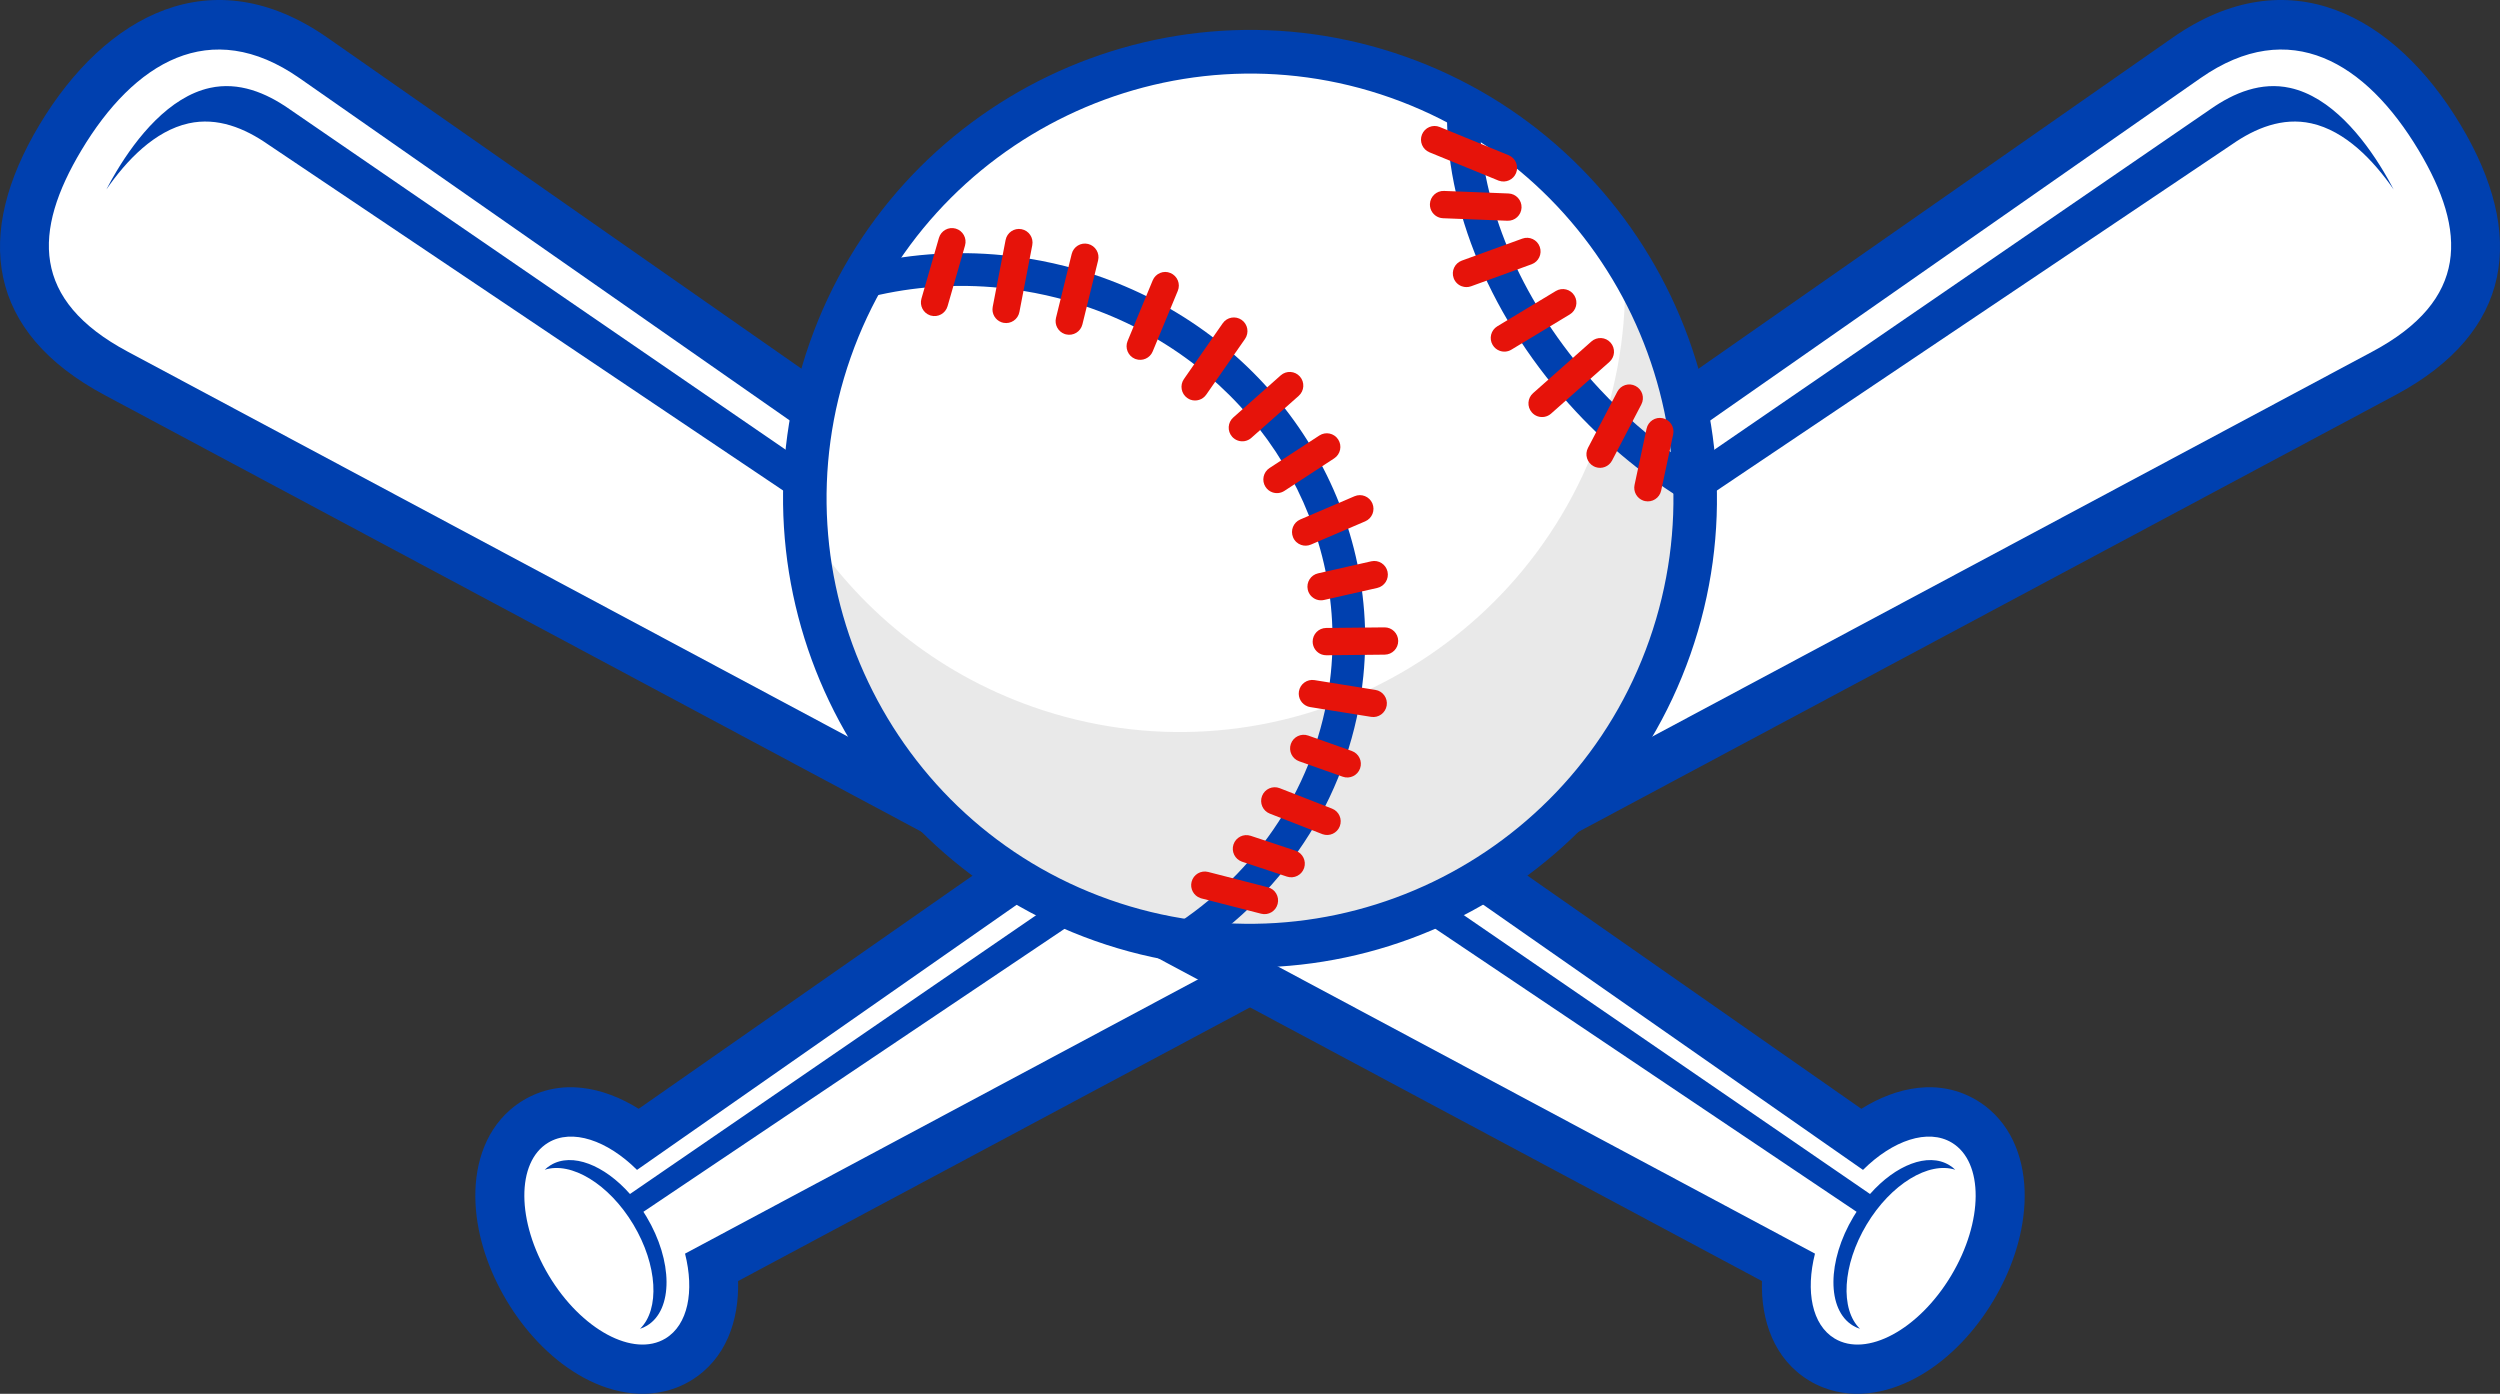
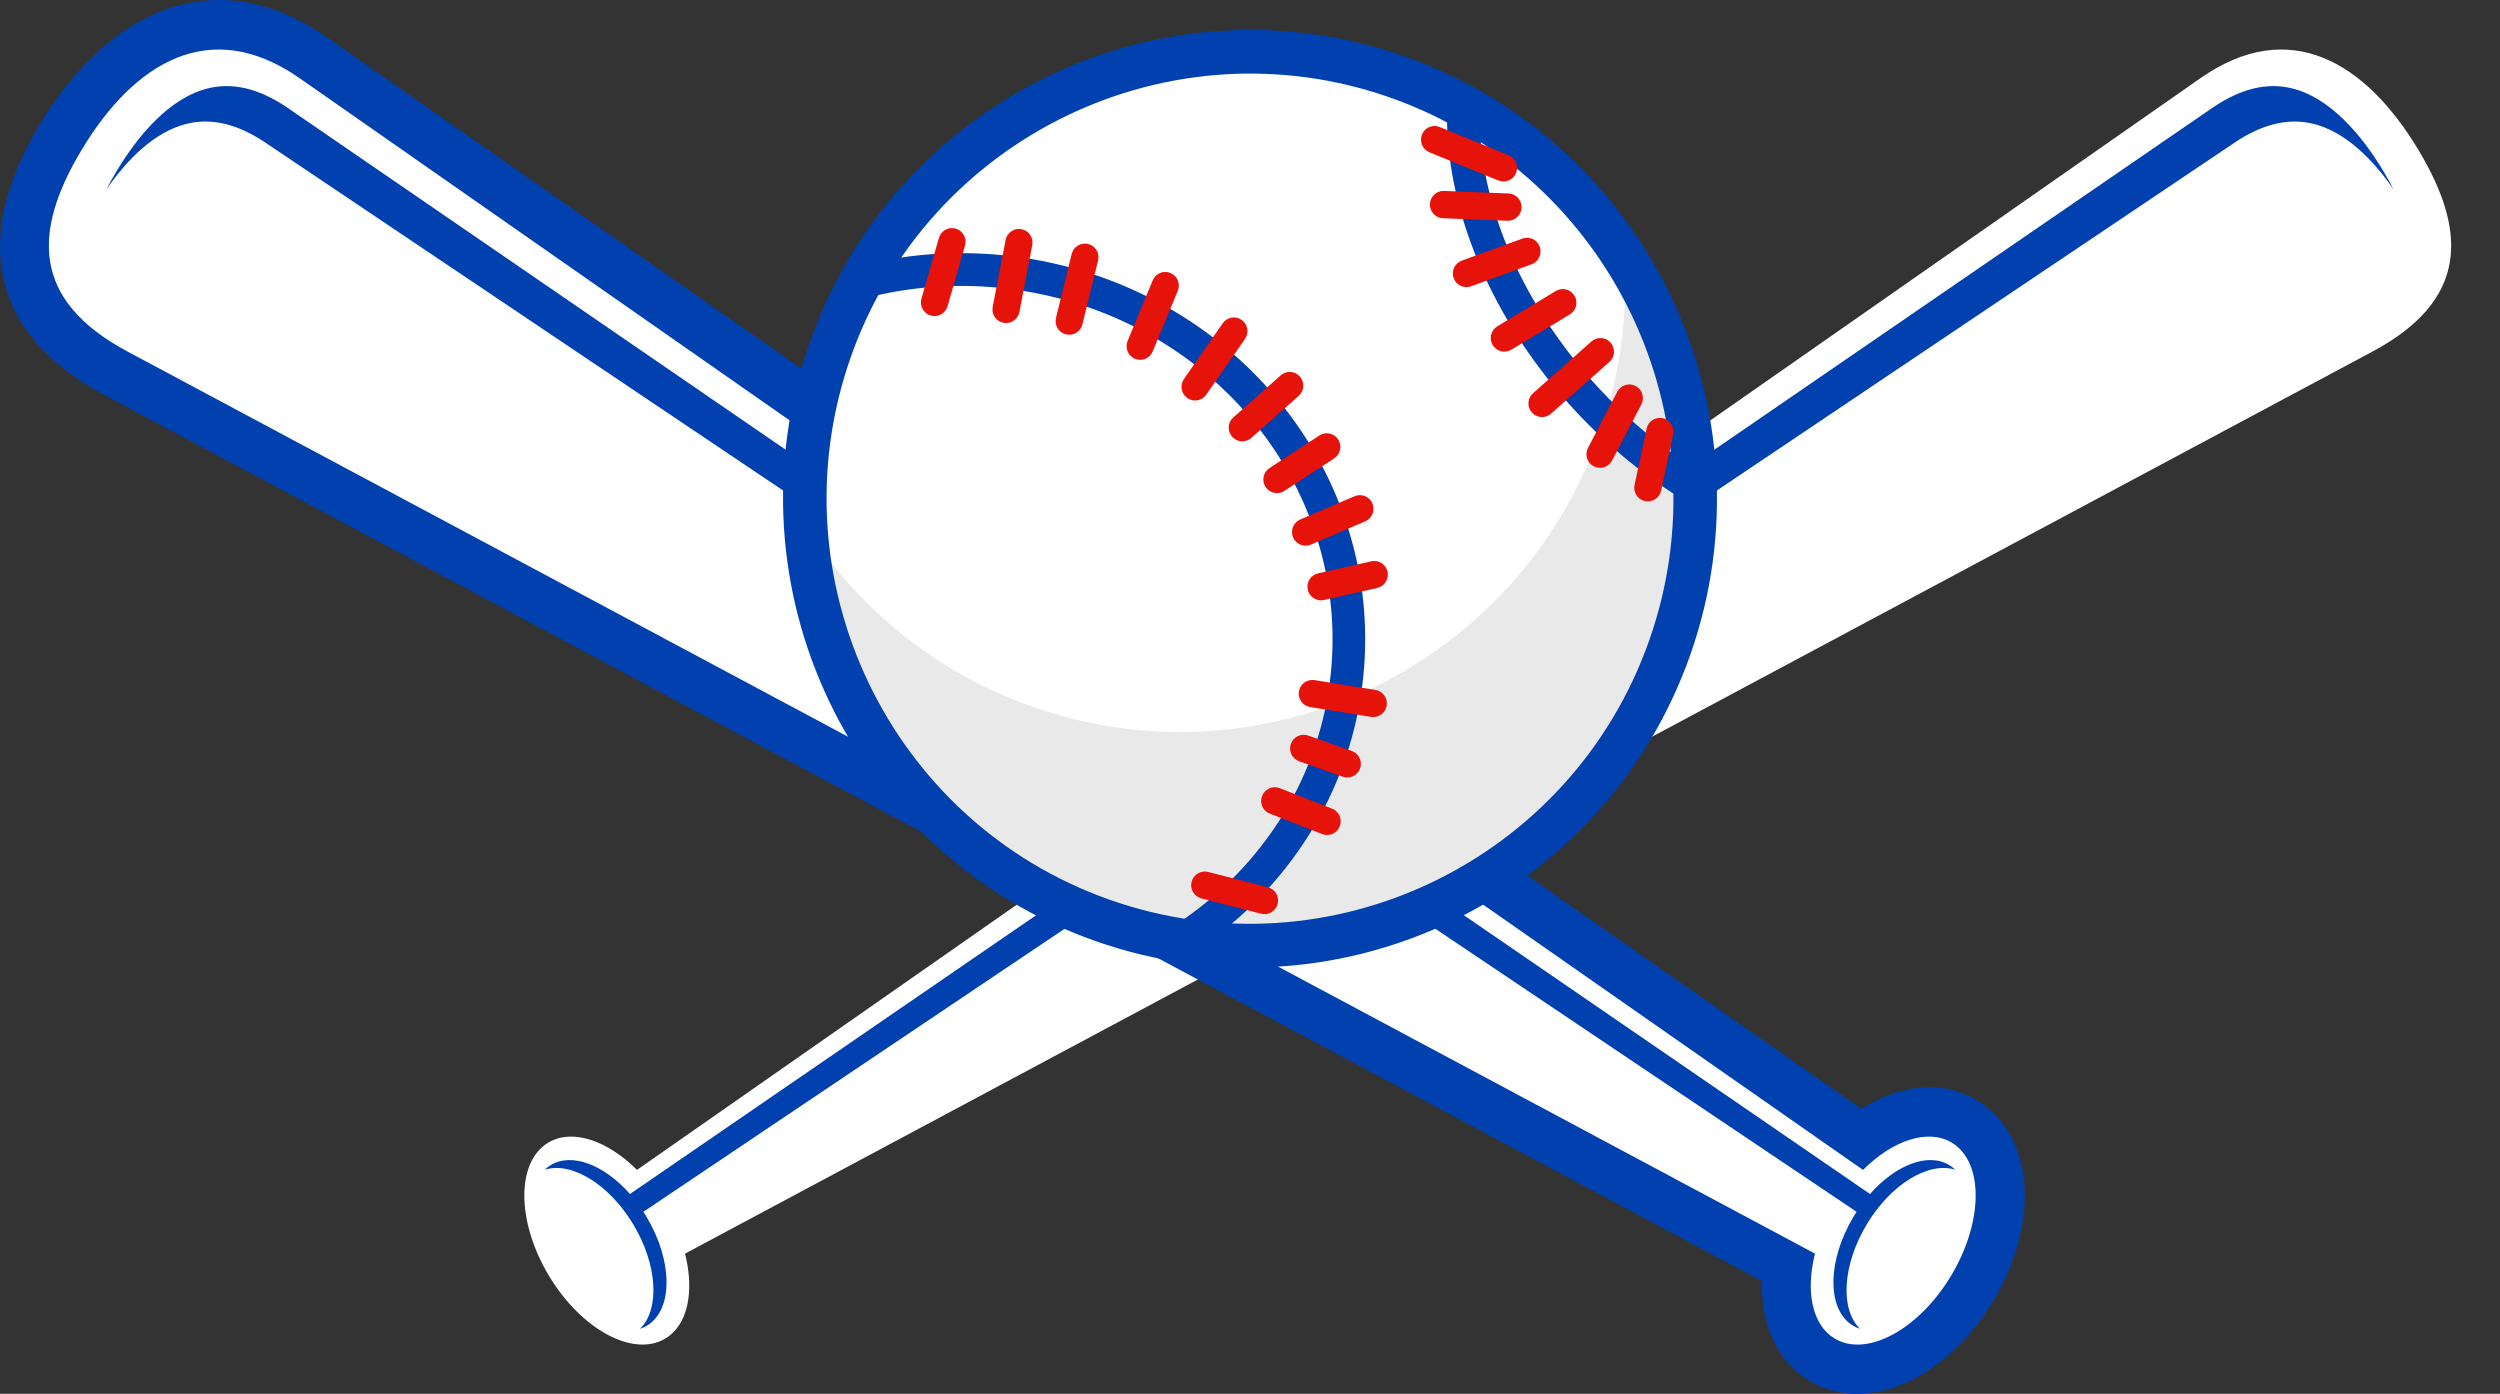
<svg xmlns="http://www.w3.org/2000/svg" width="113" height="63" viewBox="0 0 113 63" fill="none">
  <rect x="0" y="0" width="113" height="63" fill="#333333" stroke="none" />
  <g id="logo" clip-path="url(#clip0_3753_1056)">
    <g id="Group">
-       <path id="Vector" fill-rule="evenodd" clip-rule="evenodd" d="M28.867 50.118L98.195 1.707C103.424 -1.945 108.242 0.68 111.217 5.641C114.195 10.611 113.593 15.012 108.275 17.856L33.362 57.903C33.408 59.672 32.825 61.437 31.222 62.405C31.018 62.529 30.803 62.633 30.581 62.719C29.084 63.295 27.476 62.928 26.135 62.13C24.806 61.339 23.702 60.126 22.909 58.804C22.116 57.481 21.566 55.934 21.493 54.385C21.418 52.822 21.848 51.223 23.057 50.166C23.236 50.009 23.43 49.868 23.633 49.744C25.346 48.709 27.279 49.126 28.868 50.117" fill="#0040AF" />
      <path id="Vector_2" fill-rule="evenodd" clip-rule="evenodd" d="M28.793 52.879L99.46 3.533C103.507 0.707 106.947 2.831 109.319 6.788C111.519 10.459 111.585 13.566 107.233 15.892L30.964 56.664C31.393 58.364 31.099 59.882 30.079 60.499C28.633 61.373 26.272 60.101 24.808 57.657C23.344 55.214 23.329 52.524 24.776 51.65C25.856 50.997 27.448 51.542 28.793 52.879Z" fill="white" />
      <path id="Vector_3" fill-rule="evenodd" clip-rule="evenodd" d="M24.896 52.661C25.859 52.079 27.318 52.658 28.475 53.969L99.922 4.928C100.982 4.188 102.21 3.686 103.514 3.974C105.353 4.381 106.815 6.211 107.734 7.745C107.886 7.998 108.043 8.274 108.193 8.566C107.279 7.243 106.008 5.915 104.474 5.576C103.17 5.288 101.942 5.79 100.882 6.529L29.082 54.773C29.129 54.844 29.175 54.918 29.219 54.992C30.42 56.996 30.432 59.202 29.245 59.918C29.145 59.979 29.039 60.027 28.929 60.062C29.829 59.186 29.727 57.184 28.628 55.349C27.528 53.514 25.813 52.486 24.62 52.874C24.703 52.793 24.795 52.722 24.895 52.661" fill="#0040AF" />
      <path id="Vector_4" fill-rule="evenodd" clip-rule="evenodd" d="M84.133 50.118L14.805 1.707C9.576 -1.945 4.758 0.68 1.783 5.641C-1.194 10.611 -0.593 15.012 4.726 17.856L79.639 57.903C79.593 59.672 80.177 61.437 81.779 62.405C81.983 62.529 82.198 62.633 82.42 62.719C83.916 63.295 85.525 62.928 86.866 62.13C88.195 61.339 89.299 60.126 90.092 58.804C90.885 57.481 91.434 55.934 91.508 54.385C91.583 52.822 91.153 51.223 89.944 50.166C89.765 50.009 89.571 49.868 89.368 49.744C87.655 48.709 85.722 49.126 84.134 50.117" fill="#0040AF" />
      <path id="Vector_5" fill-rule="evenodd" clip-rule="evenodd" d="M84.207 52.879L13.54 3.533C9.493 0.707 6.054 2.831 3.682 6.788C1.482 10.459 1.416 13.566 5.768 15.892L82.037 56.664C81.608 58.364 81.901 59.882 82.922 60.499C84.368 61.373 86.729 60.101 88.193 57.657C89.657 55.214 89.671 52.524 88.225 51.65C87.144 50.997 85.553 51.542 84.208 52.879" fill="white" />
      <path id="Vector_6" fill-rule="evenodd" clip-rule="evenodd" d="M88.103 52.661C87.14 52.079 85.682 52.658 84.525 53.969L13.078 4.928C12.018 4.188 10.789 3.686 9.485 3.974C7.647 4.381 6.184 6.211 5.265 7.745C5.113 7.998 4.956 8.274 4.807 8.566C5.72 7.243 6.992 5.915 8.525 5.576C9.829 5.288 11.057 5.79 12.118 6.529L83.917 54.773C83.87 54.844 83.825 54.918 83.78 54.992C82.579 56.996 82.567 59.202 83.754 59.918C83.854 59.979 83.96 60.027 84.071 60.062C83.17 59.186 83.273 57.184 84.372 55.349C85.471 53.514 87.187 52.486 88.379 52.874C88.296 52.793 88.204 52.722 88.104 52.661" fill="#0040AF" />
    </g>
    <g id="Group_2">
      <path id="Vector_7" d="M56.501 42.743C67.613 42.743 76.622 33.699 76.622 22.542C76.622 11.385 67.613 2.341 56.501 2.341C45.388 2.341 36.379 11.385 36.379 22.542C36.379 33.699 45.388 42.743 56.501 42.743Z" fill="white" />
      <path id="Vector_8" d="M76.619 22.049C74.916 21.026 73.272 19.704 71.777 18.104C67.954 14.011 66.004 9.048 66.15 4.814C72.526 8.301 76.447 14.951 76.619 22.05V22.049Z" fill="white" />
-       <path id="Vector_9" d="M53.411 42.505C52.207 42.318 51.005 42.016 49.816 41.595C39.335 37.889 33.83 26.354 37.521 15.832C37.897 14.759 38.355 13.735 38.886 12.772C40.909 12.239 43.073 12.052 45.293 12.277C54.818 13.241 61.801 21.395 60.887 30.485C60.378 35.569 57.507 39.87 53.411 42.506V42.505Z" fill="white" />
      <path id="Vector_10" opacity="0.1" d="M73.416 11.611C73.583 14.242 73.236 16.949 72.309 19.592C68.618 30.116 57.128 35.642 46.647 31.936C42.259 30.385 38.748 27.459 36.414 23.812C36.91 31.655 41.967 38.821 49.816 41.596C60.298 45.302 71.788 39.775 75.479 29.252C77.625 23.133 76.658 16.676 73.416 11.61V11.611Z" fill="#262626" />
      <path id="Vector_11" d="M49.572 42.294C38.724 38.458 33.006 26.477 36.827 15.585C37.213 14.484 37.689 13.416 38.242 12.413C38.339 12.236 38.505 12.107 38.7 12.055C40.87 11.485 43.113 11.311 45.368 11.54C46.875 11.692 48.355 12.023 49.768 12.521C57.539 15.269 62.414 22.686 61.623 30.558C61.11 35.681 58.262 40.263 53.81 43.128C53.659 43.225 53.477 43.264 53.299 43.236C52.044 43.041 50.79 42.723 49.572 42.293V42.294ZM39.381 13.409C38.932 14.259 38.54 15.155 38.217 16.077C34.666 26.198 39.98 37.332 50.062 40.897C51.104 41.266 52.174 41.545 53.248 41.729C57.184 39.101 59.696 34.991 60.155 30.411C60.877 23.221 56.405 16.439 49.278 13.919C47.977 13.459 46.611 13.154 45.221 13.013C43.247 12.813 41.285 12.947 39.382 13.409H39.381Z" fill="#0040AF" />
      <path id="Vector_12" d="M76.373 22.748C76.328 22.732 76.283 22.71 76.239 22.685C74.43 21.597 72.748 20.226 71.239 18.61C67.433 14.534 65.255 9.368 65.413 4.789C65.422 4.532 65.563 4.299 65.784 4.172C66.006 4.045 66.277 4.041 66.502 4.164C72.993 7.713 77.145 14.522 77.353 21.948C77.369 22.062 77.359 22.181 77.318 22.297C77.183 22.682 76.762 22.885 76.379 22.75C76.377 22.75 76.375 22.749 76.373 22.748ZM66.909 6.122C67.167 9.984 69.129 14.185 72.315 17.597C73.389 18.748 74.555 19.764 75.794 20.632C75.21 14.695 71.92 9.317 66.909 6.122Z" fill="#0040AF" />
      <path id="Vector_13" d="M49.49 42.527C38.513 38.646 32.728 26.524 36.593 15.503C40.459 4.484 52.534 -1.325 63.511 2.556C74.487 6.437 80.273 18.559 76.407 29.58C72.541 40.6 60.467 46.408 49.49 42.527ZM62.858 4.418C52.904 0.899 41.955 6.166 38.449 16.159C34.943 26.152 40.19 37.145 50.143 40.664C60.097 44.184 71.047 38.917 74.552 28.924C78.058 18.93 72.811 7.938 62.858 4.418Z" fill="#0040AF" />
      <g id="Group_3">
        <path id="Vector_14" d="M42.035 14.252C41.73 14.145 41.559 13.815 41.649 13.5L42.439 10.755C42.533 10.428 42.873 10.238 43.199 10.333C43.522 10.426 43.714 10.769 43.619 11.097L42.83 13.841C42.736 14.169 42.395 14.357 42.069 14.263C42.058 14.26 42.047 14.257 42.035 14.252H42.035Z" fill="#E6130A" />
        <path id="Vector_15" d="M45.269 14.567C44.986 14.467 44.812 14.173 44.871 13.868L45.453 10.847C45.518 10.513 45.84 10.294 46.173 10.359C46.508 10.424 46.724 10.748 46.659 11.082L46.077 14.103C46.013 14.437 45.69 14.656 45.357 14.591C45.327 14.585 45.297 14.577 45.269 14.567Z" fill="#E6130A" />
        <path id="Vector_16" d="M48.123 15.097C47.828 14.993 47.654 14.678 47.731 14.367L48.441 11.478C48.522 11.148 48.855 10.946 49.184 11.027C49.513 11.109 49.715 11.443 49.634 11.773L48.925 14.662C48.844 14.993 48.511 15.195 48.182 15.114C48.162 15.109 48.142 15.103 48.124 15.097H48.123Z" fill="#E6130A" />
        <path id="Vector_17" d="M51.332 16.23C51.321 16.226 51.31 16.223 51.299 16.218C50.986 16.087 50.838 15.726 50.968 15.412L52.102 12.673C52.232 12.359 52.593 12.206 52.905 12.341C53.219 12.472 53.367 12.833 53.236 13.147L52.102 15.885C51.977 16.189 51.636 16.339 51.332 16.23Z" fill="#E6130A" />
        <path id="Vector_18" d="M53.814 18.068C53.762 18.05 53.713 18.024 53.666 17.991C53.388 17.796 53.32 17.412 53.514 17.132L55.267 14.612C55.461 14.333 55.844 14.265 56.123 14.46C56.401 14.655 56.469 15.039 56.275 15.319L54.522 17.838C54.36 18.071 54.068 18.157 53.814 18.068Z" fill="#E6130A" />
        <path id="Vector_19" d="M55.947 19.912C55.852 19.878 55.762 19.821 55.691 19.739C55.466 19.484 55.491 19.094 55.745 18.869L57.889 16.966C58.142 16.741 58.531 16.764 58.756 17.02C58.981 17.276 58.956 17.665 58.703 17.891L56.559 19.793C56.385 19.947 56.15 19.985 55.947 19.912Z" fill="#E6130A" />
        <path id="Vector_20" d="M57.513 22.254C57.39 22.211 57.279 22.127 57.202 22.009C57.017 21.723 57.098 21.341 57.382 21.155L59.636 19.684C59.92 19.498 60.301 19.579 60.486 19.864C60.671 20.15 60.59 20.532 60.306 20.718L58.053 22.189C57.887 22.297 57.688 22.315 57.514 22.254H57.513Z" fill="#E6130A" />
        <path id="Vector_21" d="M58.809 24.63C58.652 24.575 58.517 24.456 58.448 24.29C58.315 23.976 58.46 23.614 58.772 23.48L61.225 22.43C61.538 22.296 61.898 22.442 62.032 22.755C62.165 23.069 62.02 23.431 61.707 23.565L59.254 24.615C59.108 24.678 58.949 24.679 58.809 24.63Z" fill="#E6130A" />
        <path id="Vector_22" d="M59.507 27.1C59.314 27.032 59.158 26.868 59.111 26.653C59.036 26.321 59.244 25.99 59.575 25.915L61.982 25.371C62.313 25.296 62.641 25.505 62.716 25.837C62.791 26.169 62.583 26.5 62.252 26.575L59.845 27.119C59.728 27.146 59.612 27.137 59.507 27.1Z" fill="#E6130A" />
-         <path id="Vector_23" d="M59.742 29.583C59.505 29.499 59.335 29.273 59.332 29.007C59.329 28.666 59.601 28.387 59.941 28.384L62.578 28.357C62.917 28.353 63.195 28.627 63.199 28.968C63.202 29.308 62.929 29.587 62.59 29.59L59.953 29.618C59.879 29.618 59.808 29.606 59.742 29.583Z" fill="#E6130A" />
        <path id="Vector_24" d="M59.113 31.932C58.838 31.835 58.663 31.552 58.711 31.253C58.765 30.916 59.08 30.687 59.415 30.741L62.169 31.184C62.504 31.237 62.733 31.554 62.679 31.89C62.624 32.226 62.31 32.456 61.975 32.402L59.22 31.96C59.182 31.954 59.147 31.945 59.112 31.933L59.113 31.932Z" fill="#E6130A" />
        <path id="Vector_25" d="M60.693 35.108L58.722 34.41C58.402 34.297 58.234 33.945 58.347 33.624C58.46 33.303 58.81 33.134 59.13 33.247L61.101 33.944C61.421 34.058 61.589 34.41 61.476 34.731C61.363 35.052 61.013 35.221 60.693 35.108Z" fill="#E6130A" />
        <path id="Vector_26" d="M59.782 37.707C59.776 37.705 59.769 37.703 59.763 37.7L57.395 36.776C57.078 36.652 56.922 36.295 57.045 35.977C57.168 35.659 57.527 35.502 57.84 35.625L60.209 36.55C60.525 36.673 60.681 37.03 60.558 37.348C60.438 37.659 60.093 37.817 59.782 37.707Z" fill="#E6130A" />
-         <path id="Vector_27" d="M56.132 38.946C55.817 38.834 55.648 38.49 55.753 38.17C55.86 37.847 56.207 37.672 56.53 37.778L58.557 38.451C58.557 38.451 58.564 38.454 58.568 38.456C58.883 38.567 59.052 38.912 58.947 39.231C58.84 39.554 58.493 39.73 58.17 39.623L56.143 38.95C56.143 38.95 56.136 38.947 56.132 38.946Z" fill="#E6130A" />
        <path id="Vector_28" d="M54.251 40.591C53.954 40.487 53.78 40.169 53.86 39.857C53.944 39.526 54.279 39.328 54.608 39.412L57.307 40.105C57.638 40.188 57.834 40.525 57.75 40.856C57.666 41.186 57.332 41.385 57.003 41.3L54.303 40.608C54.285 40.603 54.268 40.597 54.251 40.591Z" fill="#E6130A" />
        <path id="Vector_29" d="M69.496 18.816C69.4 18.782 69.312 18.724 69.24 18.642C69.015 18.386 69.039 17.997 69.294 17.771L71.932 15.434C72.187 15.209 72.575 15.232 72.799 15.488C73.024 15.744 73 16.133 72.745 16.359L70.107 18.697C69.934 18.85 69.699 18.887 69.496 18.816Z" fill="#E6130A" />
        <path id="Vector_30" d="M72.117 21.112C72.089 21.103 72.062 21.091 72.035 21.076C71.735 20.918 71.619 20.546 71.777 20.244L73.101 17.708C73.258 17.406 73.628 17.287 73.93 17.448C74.231 17.606 74.347 17.979 74.189 18.28L72.865 20.817C72.721 21.091 72.4 21.213 72.117 21.112Z" fill="#E6130A" />
        <path id="Vector_31" d="M74.278 22.628C73.99 22.526 73.816 22.224 73.882 21.916L74.425 19.376C74.497 19.043 74.824 18.831 75.155 18.903C75.487 18.974 75.699 19.302 75.627 19.635L75.084 22.175C75.013 22.508 74.686 22.72 74.354 22.649C74.328 22.643 74.303 22.636 74.279 22.628H74.278Z" fill="#E6130A" />
        <path id="Vector_32" d="M67.791 15.858C67.661 15.812 67.545 15.722 67.469 15.594C67.294 15.302 67.388 14.924 67.679 14.748L70.323 13.154C70.615 12.978 70.992 13.073 71.166 13.365C71.341 13.657 71.247 14.036 70.956 14.211L68.312 15.806C68.149 15.905 67.958 15.917 67.791 15.858Z" fill="#E6130A" />
        <path id="Vector_33" d="M66.079 12.942C65.911 12.883 65.77 12.751 65.705 12.57C65.589 12.249 65.755 11.896 66.073 11.78L68.811 10.785C69.13 10.669 69.482 10.835 69.597 11.155C69.713 11.476 69.547 11.829 69.229 11.945L66.492 12.94C66.353 12.99 66.208 12.988 66.079 12.941V12.942Z" fill="#E6130A" />
        <path id="Vector_34" d="M65.042 9.829C64.794 9.741 64.622 9.5 64.632 9.223C64.646 8.882 64.931 8.617 65.271 8.63L68.184 8.745C68.522 8.757 68.787 9.045 68.774 9.385C68.76 9.726 68.475 9.991 68.135 9.978L65.222 9.864C65.159 9.861 65.098 9.849 65.041 9.829L65.042 9.829Z" fill="#E6130A" />
        <path id="Vector_35" d="M67.754 8.17C67.744 8.167 67.735 8.164 67.725 8.159L64.611 6.884C64.297 6.755 64.146 6.395 64.274 6.079C64.402 5.764 64.76 5.61 65.076 5.741L68.19 7.016C68.504 7.144 68.655 7.504 68.527 7.82C68.403 8.126 68.062 8.278 67.754 8.169L67.754 8.17Z" fill="#E6130A" />
      </g>
    </g>
  </g>
  <defs>
    <clipPath id="clip0_3753_1056">
      <rect width="113" height="63" fill="white" />
    </clipPath>
  </defs>
</svg>